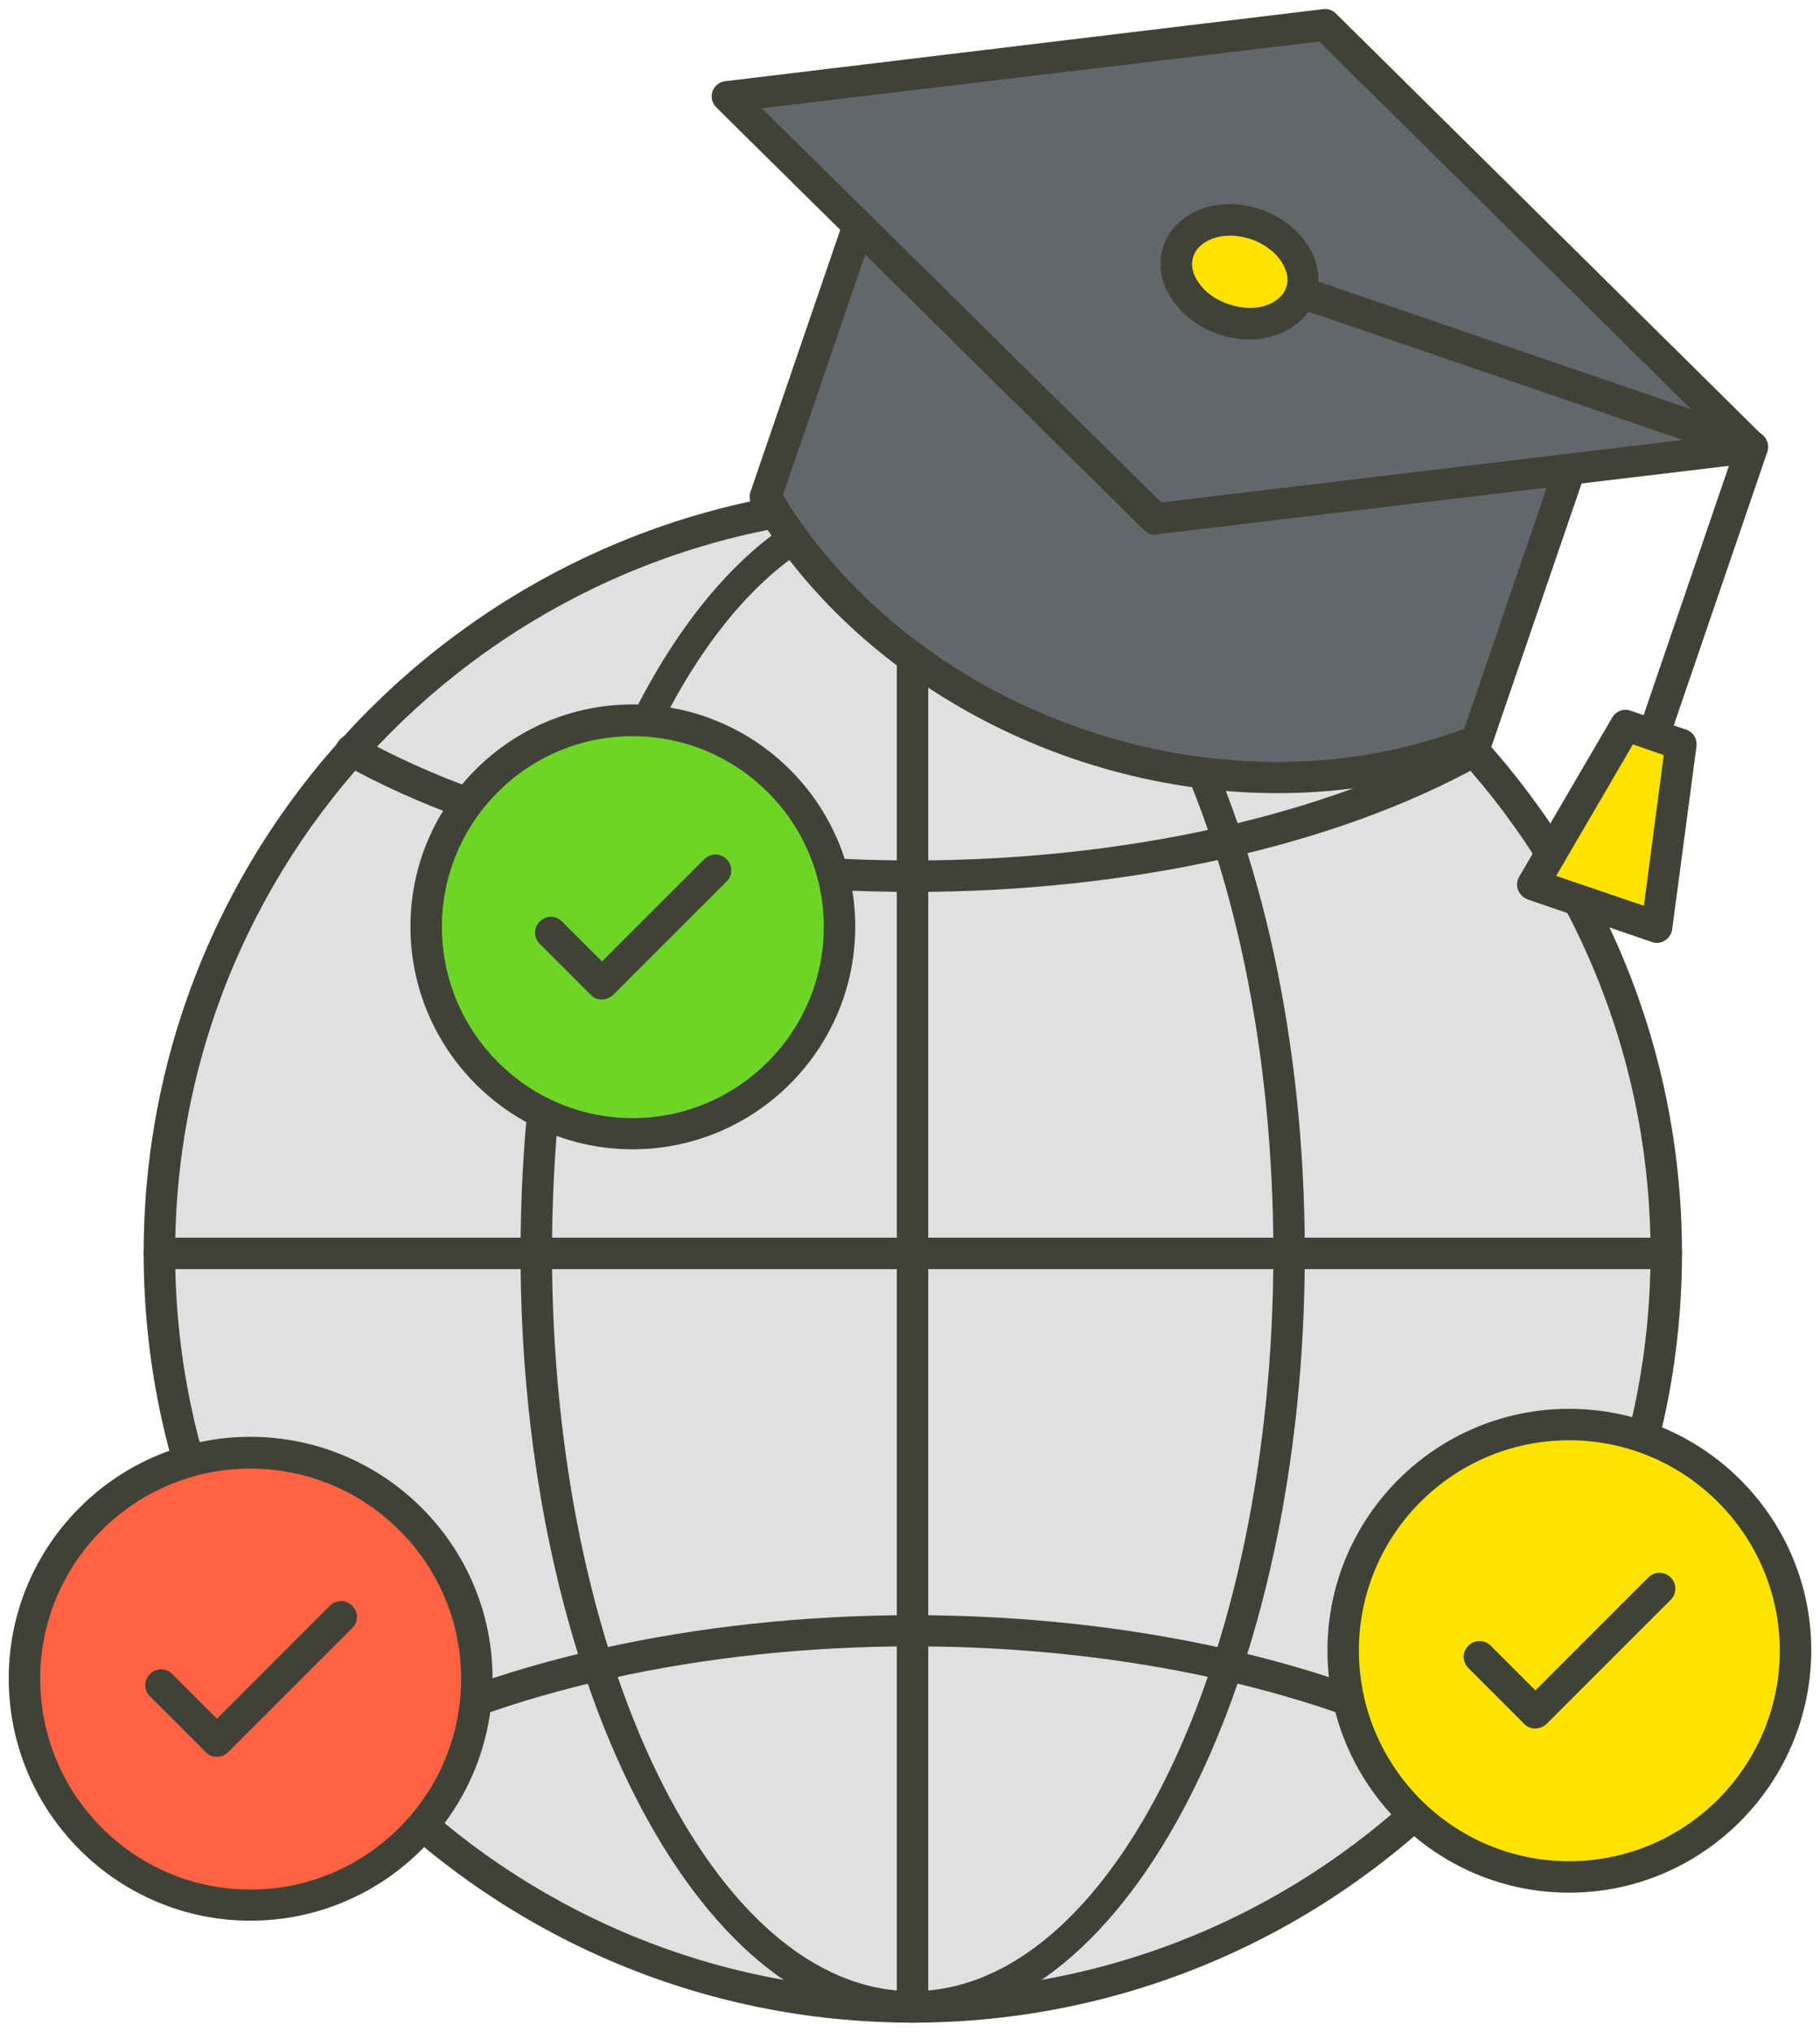
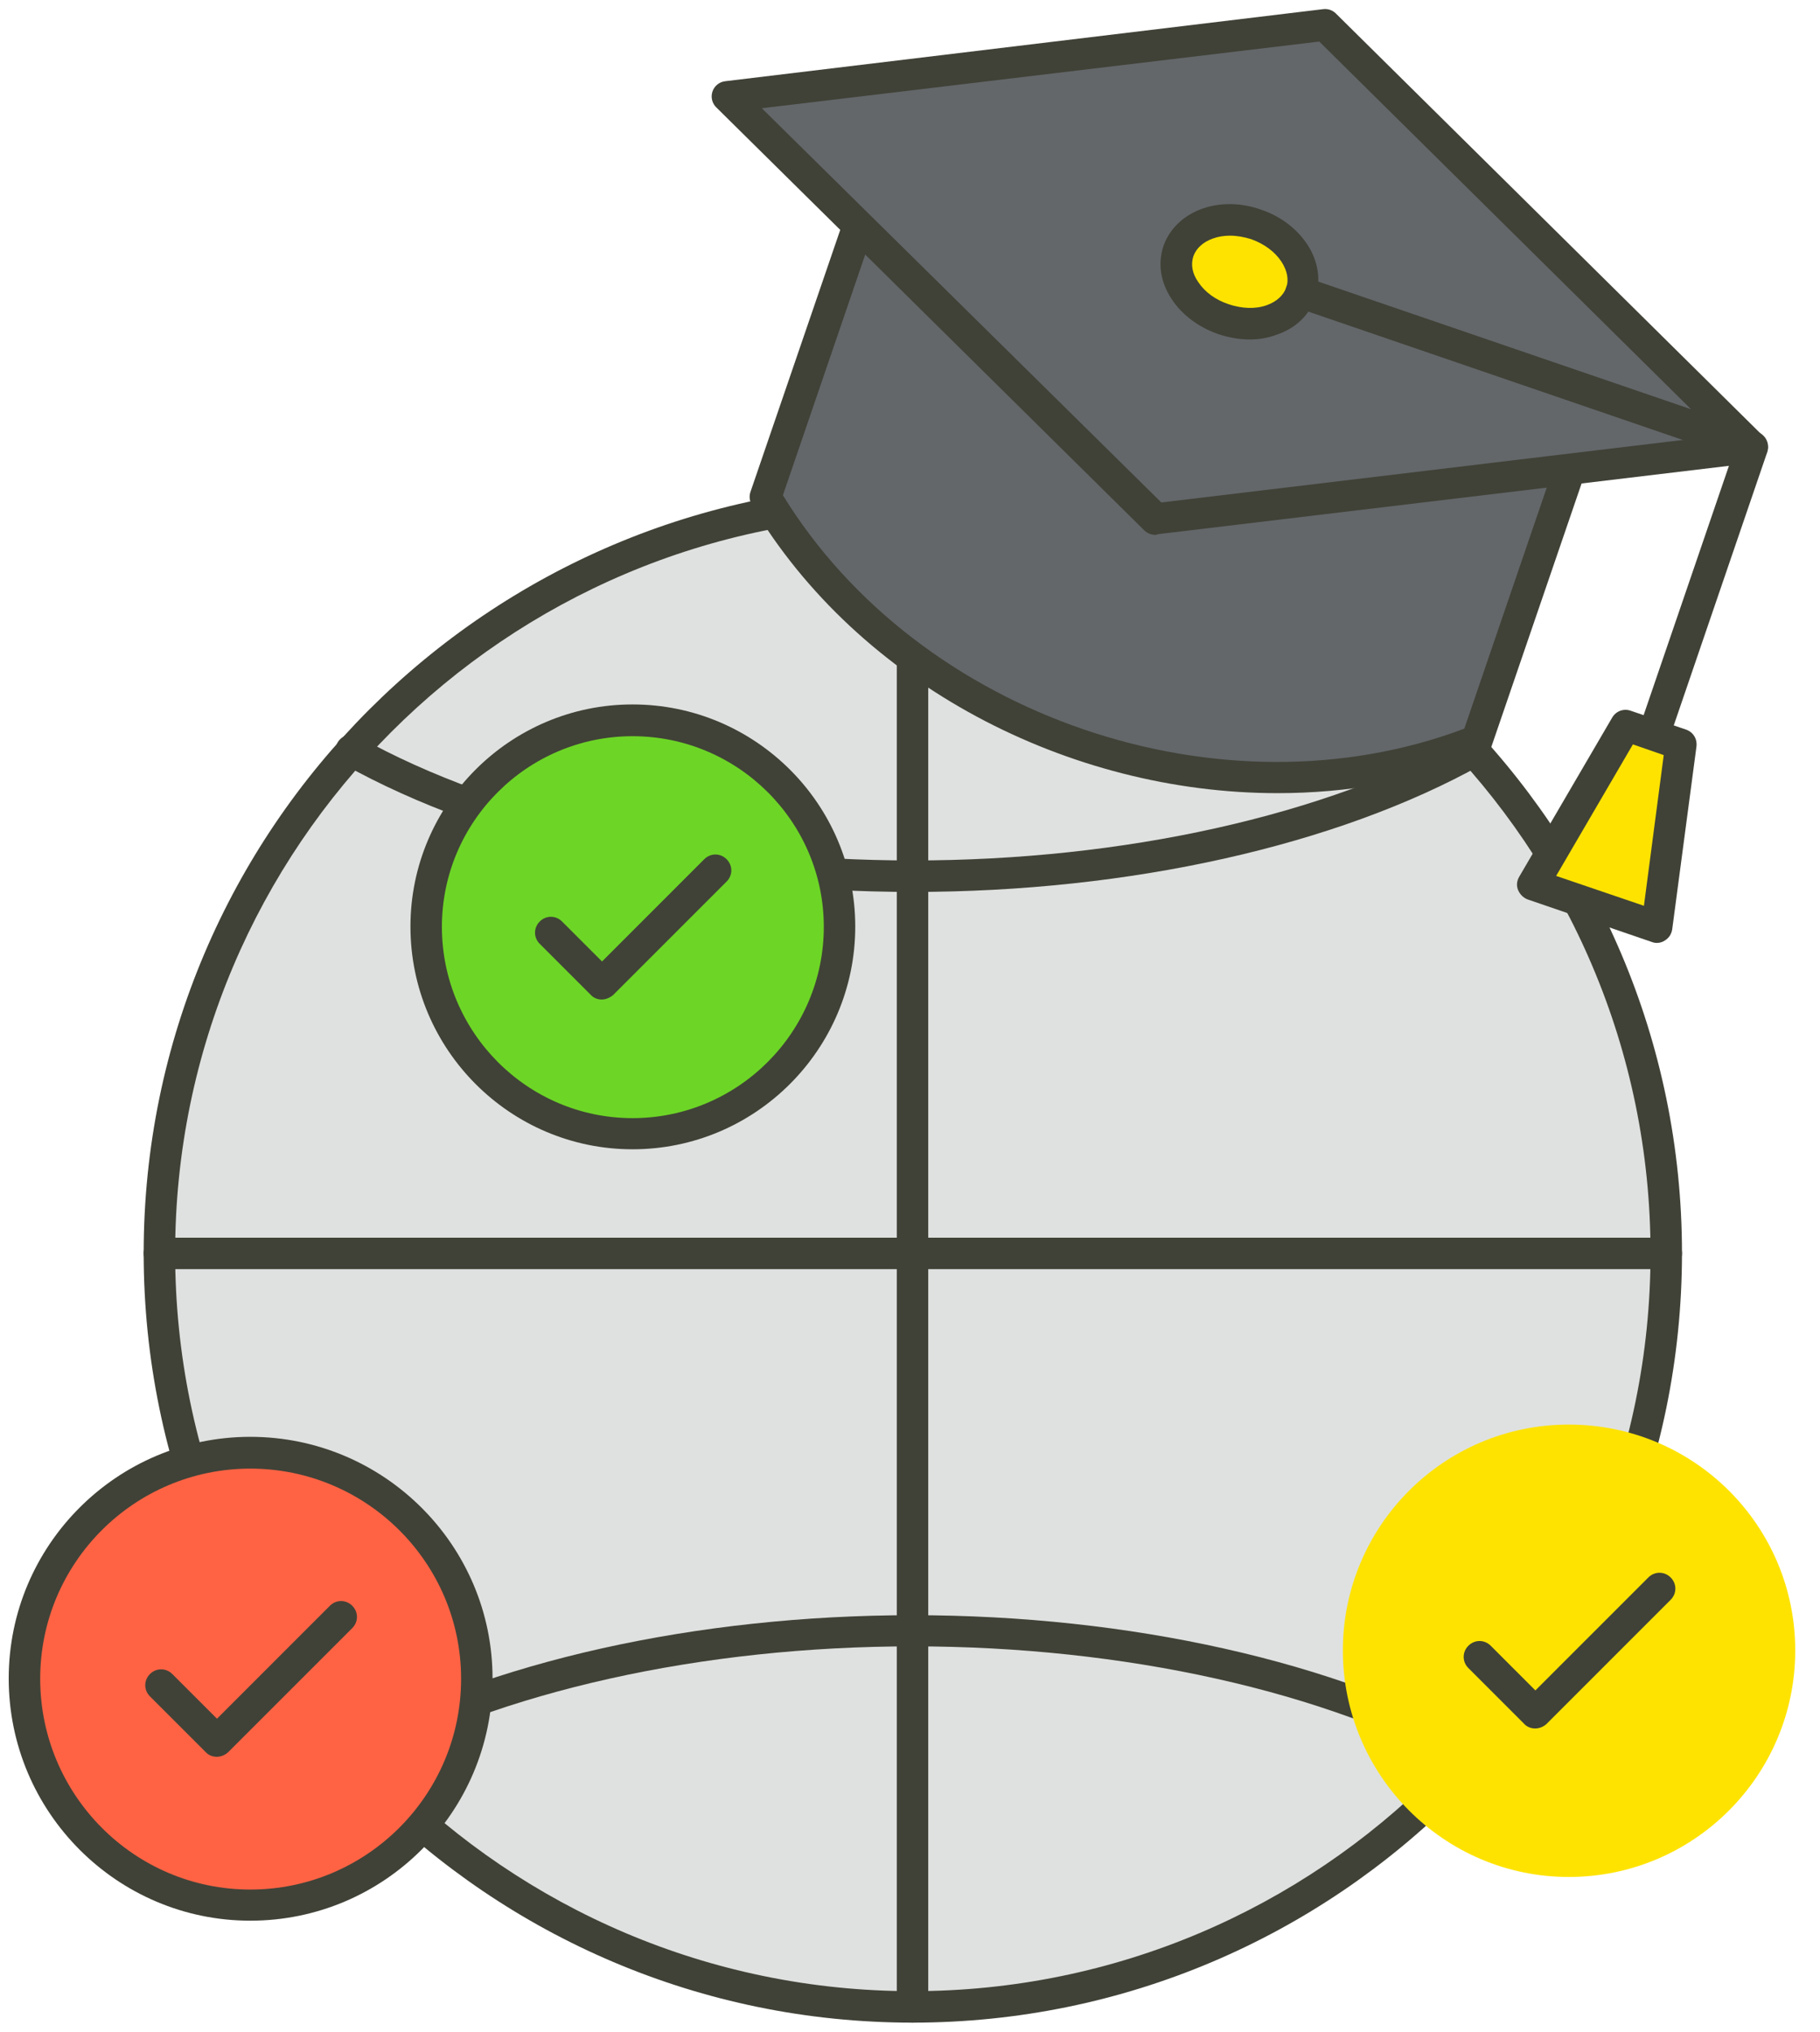
<svg xmlns="http://www.w3.org/2000/svg" width="86" height="96" viewBox="0 0 86 96" fill="none">
  <path d="M78.735 59.208C78.735 78.874 62.785 94.824 43.119 94.824C23.468 94.824 7.532 78.874 7.532 59.208C7.532 39.542 23.468 23.622 43.119 23.622C62.785 23.622 78.735 39.542 78.735 59.208Z" fill="#DFE1E0" />
  <path d="M43.119 95.568C23.081 95.568 6.789 79.261 6.789 59.208C6.789 39.17 23.096 22.878 43.119 22.878C63.172 22.878 79.478 39.185 79.478 59.208C79.478 79.261 63.172 95.568 43.119 95.568ZM43.119 24.365C23.899 24.365 8.276 40.003 8.276 59.208C8.276 78.443 23.899 94.081 43.119 94.081C62.354 94.081 77.992 78.443 77.992 59.208C77.992 39.988 62.354 24.365 43.119 24.365Z" fill="#404237" />
-   <path d="M43.119 95.568C32.907 95.568 24.597 79.261 24.597 59.208C24.597 39.17 32.907 22.878 43.119 22.878C53.346 22.878 61.655 39.185 61.655 59.208C61.655 79.261 53.346 95.568 43.119 95.568ZM43.119 24.365C33.724 24.365 26.084 40.003 26.084 59.208C26.099 78.443 33.739 94.081 43.119 94.081C52.514 94.081 60.169 78.443 60.169 59.208C60.169 39.988 52.528 24.365 43.119 24.365Z" fill="#404237" />
  <path d="M43.134 42.143C32.892 42.143 23.081 39.943 16.228 36.108C15.872 35.914 15.738 35.454 15.946 35.097C16.139 34.74 16.6 34.606 16.957 34.815C23.601 38.531 33.145 40.656 43.134 40.656C53.108 40.656 62.636 38.531 69.296 34.829C69.653 34.636 70.114 34.755 70.307 35.112C70.5 35.468 70.381 35.929 70.024 36.123C63.157 39.958 53.361 42.143 43.134 42.143Z" fill="#404237" />
  <path d="M69.668 83.72C69.549 83.72 69.415 83.69 69.311 83.631C62.666 79.915 53.123 77.789 43.134 77.789C33.16 77.789 23.631 79.915 16.972 83.616C16.615 83.809 16.154 83.69 15.961 83.334C15.768 82.977 15.886 82.516 16.243 82.323C23.111 78.502 32.907 76.317 43.134 76.317C53.376 76.317 63.187 78.517 70.039 82.353C70.396 82.546 70.53 83.007 70.322 83.363C70.173 83.571 69.92 83.72 69.668 83.72Z" fill="#404237" />
  <path d="M43.119 95.568C42.703 95.568 42.376 95.241 42.376 94.824V23.622C42.376 23.205 42.703 22.878 43.119 22.878C43.535 22.878 43.862 23.205 43.862 23.622V94.824C43.862 95.241 43.535 95.568 43.119 95.568Z" fill="#404237" />
  <path d="M78.735 59.967H7.532C7.116 59.967 6.789 59.639 6.789 59.223C6.789 58.807 7.116 58.48 7.532 58.48H78.735C79.151 58.48 79.478 58.807 79.478 59.223C79.478 59.639 79.136 59.967 78.735 59.967Z" fill="#404237" />
  <path d="M74.157 22.195L69.772 34.993C57.776 39.721 42.747 34.562 36.162 23.488L40.547 10.69L74.157 22.195Z" fill="#63676A" />
  <path d="M60.362 37.476C50.522 37.476 40.577 32.362 35.523 23.859C35.419 23.666 35.389 23.443 35.464 23.235L39.849 10.437C39.982 10.05 40.399 9.842 40.8 9.976C41.187 10.109 41.395 10.526 41.261 10.927L36.995 23.399C43.416 33.864 57.716 38.754 69.192 34.428L73.458 21.957C73.592 21.57 74.008 21.362 74.409 21.496C74.796 21.63 75.004 22.046 74.87 22.447L70.485 35.246C70.411 35.454 70.262 35.617 70.054 35.692C66.947 36.911 63.662 37.476 60.362 37.476Z" fill="#404237" />
  <path d="M82.778 21.139L54.595 24.529L34.378 4.565L62.607 1.176L82.778 21.139Z" fill="#63676A" />
  <path d="M54.595 25.272C54.401 25.272 54.208 25.198 54.074 25.064L33.858 5.085C33.65 4.892 33.576 4.595 33.665 4.327C33.754 4.06 33.992 3.866 34.274 3.837L62.518 0.433C62.74 0.403 62.964 0.477 63.127 0.641L83.314 20.604C83.522 20.812 83.581 21.11 83.492 21.377C83.403 21.645 83.165 21.838 82.882 21.868L54.699 25.242C54.654 25.272 54.624 25.272 54.595 25.272ZM35.999 5.115L54.877 23.741L81.173 20.589L62.339 1.964L35.999 5.115Z" fill="#404237" />
  <path d="M61.477 13.84C61.046 15.089 59.426 15.639 57.82 15.089C56.215 14.539 55.264 13.097 55.695 11.863C56.111 10.629 57.746 10.065 59.351 10.615C60.957 11.165 61.893 12.606 61.477 13.84Z" fill="#FEE300" />
  <path d="M59.054 16.04C58.563 16.04 58.058 15.951 57.568 15.787C56.631 15.46 55.858 14.881 55.368 14.137C54.832 13.335 54.699 12.443 54.981 11.611C55.264 10.808 55.932 10.169 56.824 9.856C57.672 9.559 58.653 9.574 59.574 9.901C60.511 10.213 61.284 10.808 61.774 11.551C62.295 12.339 62.428 13.261 62.161 14.063C61.878 14.881 61.224 15.52 60.318 15.817C59.931 15.966 59.5 16.04 59.054 16.04ZM58.118 11.135C57.835 11.135 57.568 11.179 57.315 11.269C56.854 11.432 56.527 11.729 56.393 12.101C56.26 12.488 56.334 12.919 56.616 13.32C56.928 13.796 57.434 14.167 58.058 14.375C58.682 14.583 59.322 14.613 59.857 14.42C60.318 14.256 60.645 13.959 60.778 13.588C60.912 13.216 60.823 12.785 60.555 12.369C60.243 11.893 59.738 11.521 59.114 11.298C58.772 11.194 58.445 11.135 58.118 11.135Z" fill="#404237" />
  <path d="M78.126 35.484C78.051 35.484 77.962 35.469 77.888 35.439C77.501 35.306 77.293 34.889 77.427 34.488L81.842 21.585L61.239 14.524C60.853 14.391 60.645 13.975 60.778 13.573C60.912 13.187 61.328 12.979 61.73 13.112L83.046 20.411C83.432 20.545 83.641 20.961 83.507 21.362L78.854 34.964C78.72 35.291 78.438 35.484 78.126 35.484Z" fill="#404237" />
  <path d="M79.434 35.187L78.289 43.808L72.432 41.802L76.818 34.295L79.434 35.187Z" fill="#FEE300" />
  <path d="M78.289 44.552C78.215 44.552 78.126 44.537 78.051 44.507L72.195 42.501C71.987 42.426 71.823 42.263 71.734 42.054C71.645 41.846 71.674 41.609 71.793 41.415L76.178 33.909C76.357 33.596 76.728 33.463 77.055 33.582L79.672 34.474C80.013 34.592 80.207 34.919 80.162 35.276L79.018 43.898C78.988 44.121 78.869 44.314 78.676 44.433C78.572 44.507 78.438 44.552 78.289 44.552ZM73.532 41.386L77.68 42.798L78.616 35.678L77.159 35.172L73.532 41.386Z" fill="#404237" />
  <path d="M84.83 77.983C84.83 83.869 80.058 88.685 74.127 88.685C68.241 88.685 63.454 83.884 63.454 77.983C63.454 72.096 68.226 67.31 74.127 67.31C80.058 67.31 84.83 72.096 84.83 77.983Z" fill="#FEE300" />
-   <path d="M74.142 89.428C67.854 89.428 62.726 84.3 62.726 77.982C62.726 71.694 67.839 66.566 74.142 66.566C80.445 66.566 85.588 71.679 85.588 77.982C85.573 84.285 80.445 89.428 74.142 89.428ZM74.142 68.052C68.672 68.052 64.212 72.497 64.212 77.982C64.212 83.467 68.657 87.942 74.142 87.942C79.627 87.942 84.101 83.482 84.101 77.982C84.087 72.512 79.627 68.052 74.142 68.052Z" fill="#404237" />
  <path d="M72.537 81.669C72.343 81.669 72.15 81.595 72.016 81.446L69.385 78.815C69.088 78.518 69.088 78.057 69.385 77.76C69.682 77.462 70.143 77.462 70.441 77.76L72.551 79.871L77.888 74.534C78.185 74.237 78.646 74.237 78.943 74.534C79.24 74.831 79.24 75.292 78.943 75.589L73.072 81.461C72.923 81.595 72.73 81.669 72.537 81.669Z" fill="#404237" />
  <path d="M22.531 79.32C22.531 85.207 17.759 90.023 11.828 90.023C5.942 90.023 1.155 85.222 1.155 79.32C1.155 73.434 5.927 68.647 11.828 68.647C17.759 68.647 22.531 73.419 22.531 79.32Z" fill="#FF6344" />
  <path d="M11.828 90.751C5.541 90.751 0.412 85.623 0.412 79.305C0.412 73.017 5.526 67.889 11.828 67.889C18.131 67.889 23.274 73.003 23.274 79.305C23.274 85.623 18.146 90.751 11.828 90.751ZM11.828 69.391C6.358 69.391 1.899 73.835 1.899 79.32C1.899 84.805 6.343 89.28 11.828 89.28C17.314 89.28 21.788 84.82 21.788 79.32C21.788 73.835 17.314 69.391 11.828 69.391Z" fill="#404237" />
  <path d="M10.238 83.007C10.045 83.007 9.851 82.932 9.718 82.784L7.086 80.153C6.789 79.855 6.789 79.394 7.086 79.097C7.384 78.8 7.845 78.8 8.142 79.097L10.253 81.208L15.589 75.871C15.886 75.574 16.347 75.574 16.645 75.871C16.942 76.169 16.942 76.629 16.645 76.927L10.773 82.798C10.624 82.932 10.431 83.007 10.238 83.007Z" fill="#404237" />
  <path d="M39.67 43.793C39.67 49.174 35.315 53.574 29.889 53.574C24.508 53.574 20.138 49.189 20.138 43.793C20.138 38.412 24.493 34.042 29.889 34.042C35.3 34.042 39.67 38.397 39.67 43.793Z" fill="#6DD526" />
  <path d="M29.889 54.303C24.107 54.303 19.395 49.59 19.395 43.778C19.395 37.996 24.107 33.284 29.889 33.284C35.687 33.284 40.413 37.996 40.413 43.778C40.413 49.59 35.687 54.303 29.889 54.303ZM29.889 34.785C24.924 34.785 20.881 38.828 20.881 43.793C20.881 48.773 24.924 52.831 29.889 52.831C34.869 52.831 38.927 48.773 38.927 43.793C38.927 38.828 34.869 34.785 29.889 34.785Z" fill="#404237" />
  <path d="M28.432 47.227C28.239 47.227 28.046 47.153 27.912 47.004L25.504 44.596C25.207 44.299 25.207 43.838 25.504 43.541C25.801 43.243 26.262 43.243 26.559 43.541L28.447 45.429L33.278 40.597C33.576 40.3 34.036 40.3 34.334 40.597C34.631 40.895 34.631 41.356 34.334 41.653L28.968 47.019C28.804 47.153 28.611 47.227 28.432 47.227Z" fill="#404237" />
</svg>